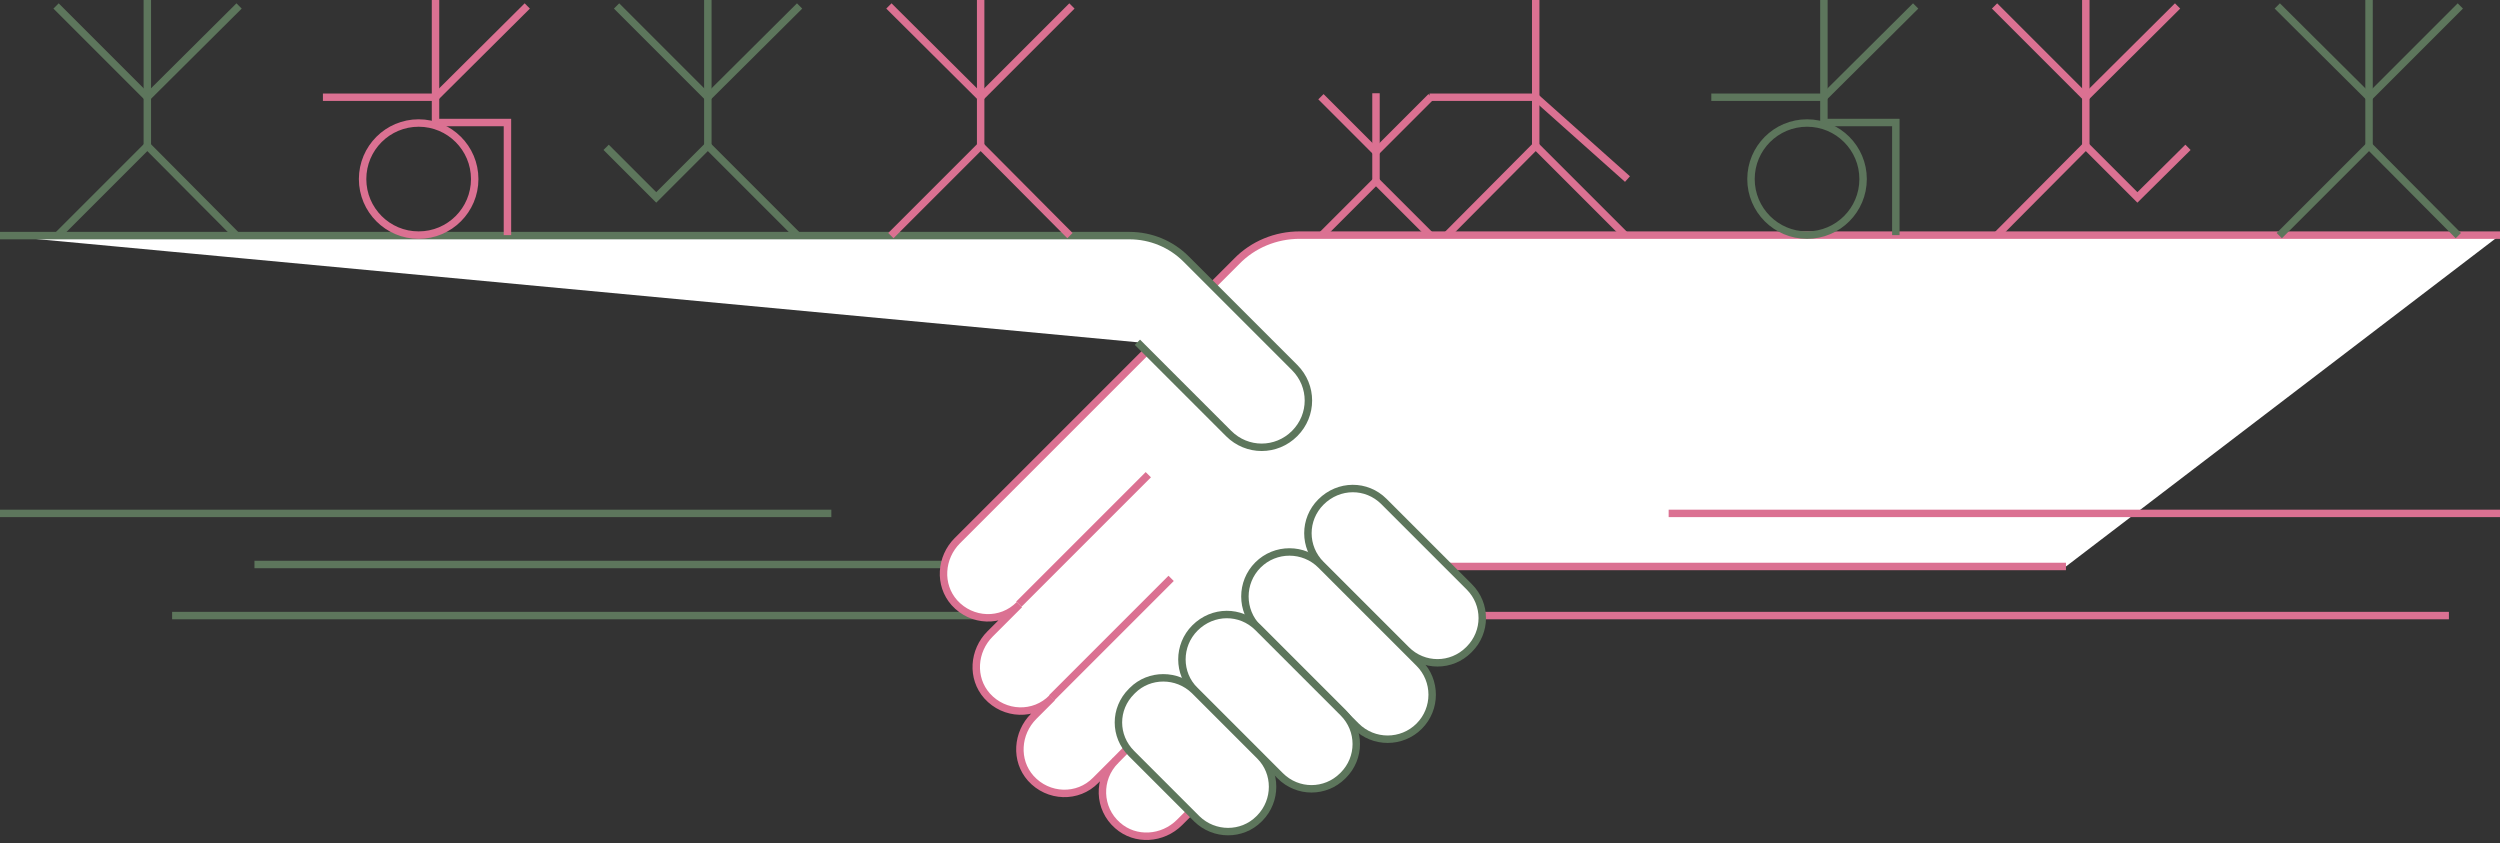
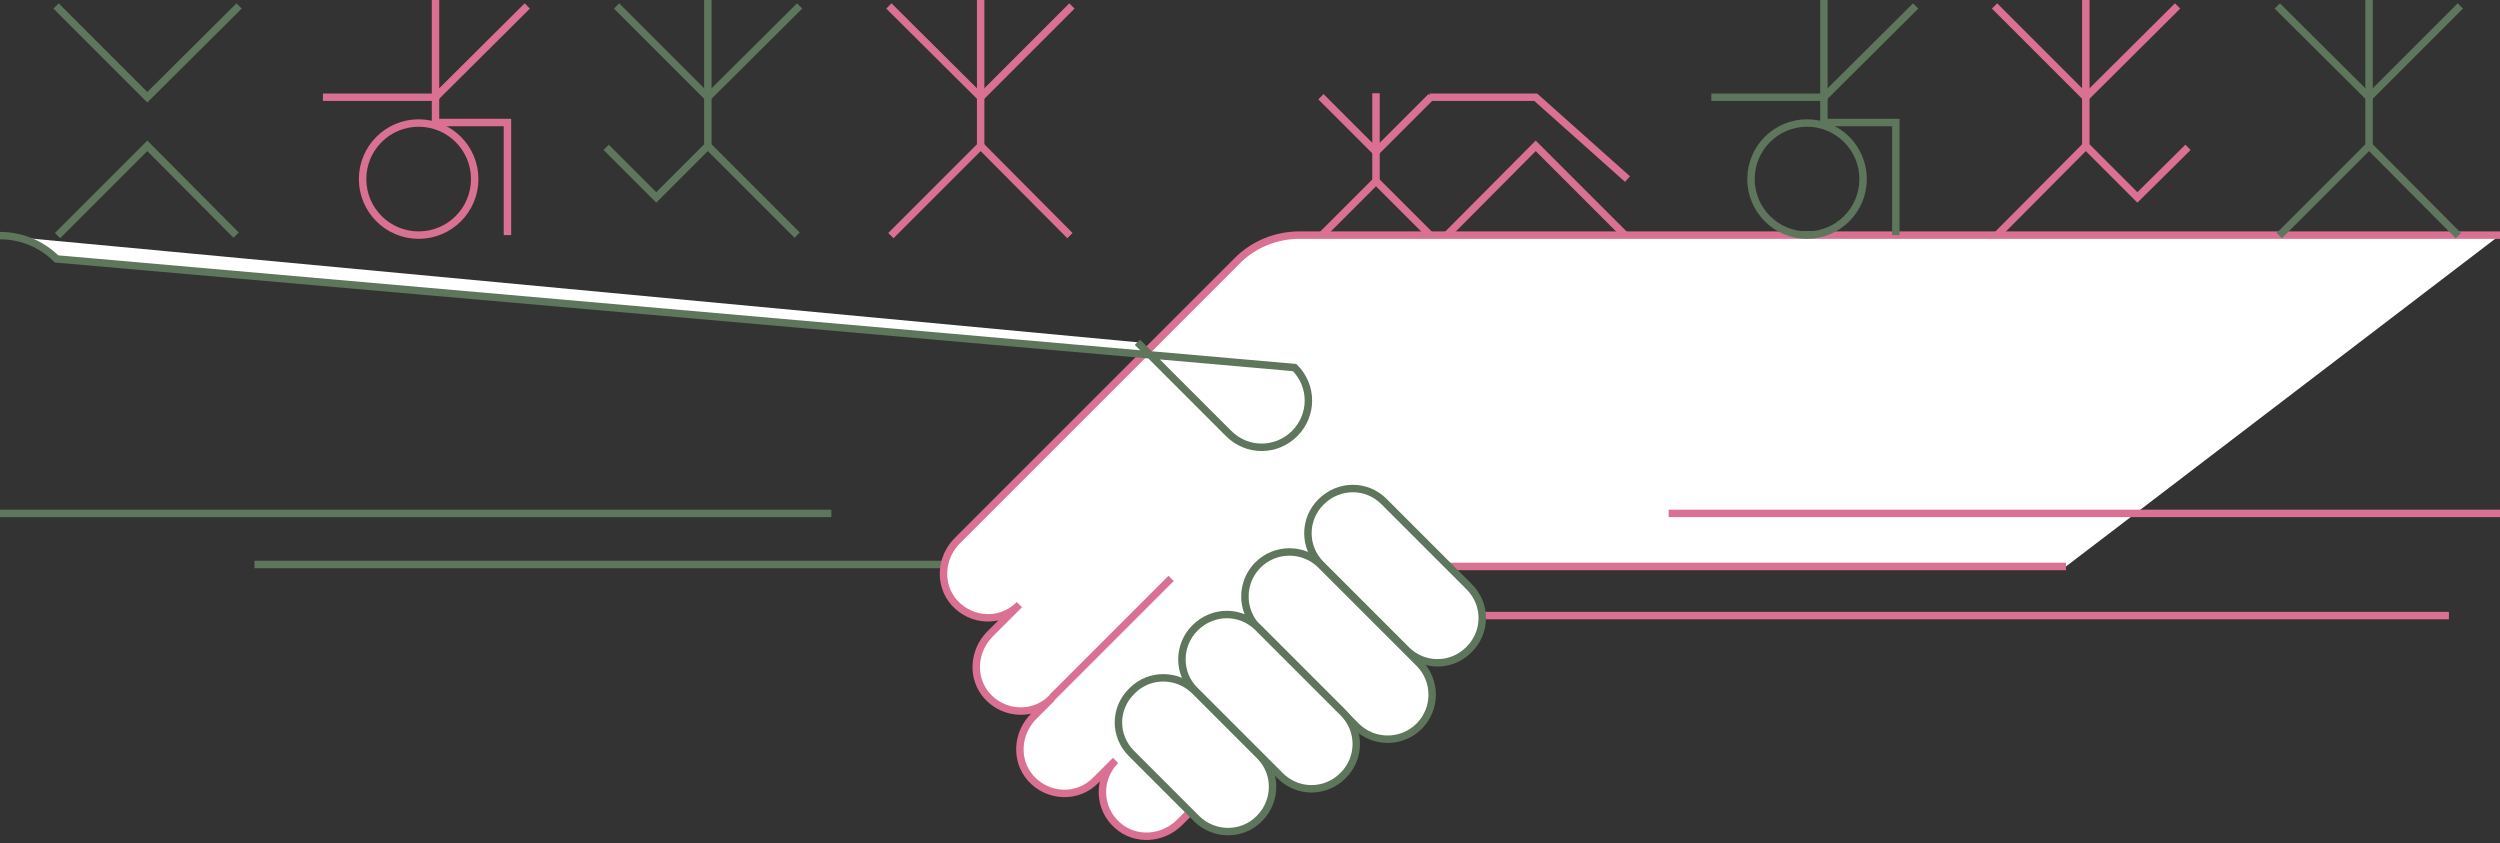
<svg xmlns="http://www.w3.org/2000/svg" version="1.1" id="Layer_1" x="0px" y="0px" viewBox="0 0 504 170" style="enable-background:new 0 0 504 170;" xml:space="preserve">
  <rect x="0" y="0" width="504" height="170" fill="#333333" stroke="none" />
  <style type="text/css">
	.st0{fill:none;stroke:#DB7192;stroke-width:1.5;stroke-miterlimit:10;}
	.st1{fill:none;stroke:#5D765C;stroke-width:1.5;stroke-miterlimit:10;}
	.st2{fill:#FFFFFF;stroke:#DB7192;stroke-width:1.5;stroke-miterlimit:10;}
	.st3{fill:#FFFFFF;stroke:#5D765C;stroke-width:1.5;stroke-miterlimit:10;}
</style>
  <g>
    <line class="st0" x1="493.7" y1="124.1" x2="280.5" y2="124.1" />
    <line class="st1" x1="247.9" y1="113.8" x2="51.3" y2="113.8" />
-     <line class="st1" x1="247.9" y1="124.1" x2="34.7" y2="124.1" />
    <line class="st1" x1="167.6" y1="103.5" x2="0" y2="103.5" />
    <path class="st2" d="M504,47.4H262c-4.8,0-9.4,1.9-12.7,5.3l-13.1,13.1l-32.5,32.5L193,109c-3.4,3.4-3.8,8.9-0.6,12.5   c3.5,3.9,9.5,4.1,13.1,0.4l-5.9,5.9c-3.4,3.4-3.8,8.9-0.6,12.5c3.5,3.9,9.5,4.1,13.1,0.4l-3.7,3.7c-3.4,3.4-3.8,8.9-0.6,12.5   c3.5,3.9,9.5,4.1,13.1,0.4l4-4c-3.7,3.7-3.5,9.7,0.4,13.1c3.6,3.2,9.1,2.8,12.5-0.6l16.8-16.8l34.8-34.8h127.1" />
    <line class="st0" x1="212" y1="140.7" x2="236.1" y2="116.6" />
-     <line class="st0" x1="224.8" y1="153.4" x2="232.7" y2="145.4" />
    <g>
      <path class="st3" d="M266.3,101.2L266.3,101.2c3.6-3.6,9.2-3.6,12.7-0.1l17.2,17.2c3.5,3.5,3.5,9.1,0,12.6l-0.1,0.1    c-3.5,3.5-9.1,3.5-12.6,0l-17.2-17.2C262.8,110.3,262.8,104.7,266.3,101.2z" />
      <path class="st3" d="M253.6,113.9L253.6,113.9c3.5-3.5,9.2-3.5,12.7,0l19.8,19.8c3.5,3.5,3.5,9.2,0,12.7l0,0    c-3.5,3.5-9.2,3.5-12.7,0l-19.8-19.8C250.1,123.1,250.1,117.4,253.6,113.9z" />
      <path class="st3" d="M240.9,126.6L240.9,126.6c3.6-3.6,9.2-3.6,12.7-0.1l17.2,17.2c3.5,3.5,3.5,9.1,0,12.6l-0.1,0.1    c-3.5,3.5-9.1,3.5-12.6,0l-17.2-17.2C237.4,135.8,237.4,130.1,240.9,126.6z" />
      <path class="st3" d="M228.1,139.4l0.2-0.2c3.4-3.4,9-3.4,12.5,0l13.2,13.2c3.4,3.4,3.4,9,0,12.5l-0.2,0.2c-3.4,3.4-9,3.4-12.5,0    l-13.2-13.2C224.6,148.4,224.6,142.9,228.1,139.4z" />
    </g>
-     <line class="st0" x1="205.4" y1="121.8" x2="231.5" y2="95.7" />
-     <path class="st3" d="M0,47.5h227.7l0,0c4.3,0,8.4,1.7,11.4,4.7L261,74.1c3.7,3.7,3.7,9.6,0,13.3l0,0c-3.7,3.7-9.6,3.7-13.3,0   L229.3,69" />
+     <path class="st3" d="M0,47.5l0,0c4.3,0,8.4,1.7,11.4,4.7L261,74.1c3.7,3.7,3.7,9.6,0,13.3l0,0c-3.7,3.7-9.6,3.7-13.3,0   L229.3,69" />
    <g>
      <g>
        <polyline class="st1" points="124.3,1.2 142.7,19.6 161.2,1.2    " />
      </g>
      <g>
        <polyline class="st1" points="160.7,47.4 142.7,29.4 132.3,39.8 122.2,29.7    " />
        <line class="st1" x1="142.7" y1="29.4" x2="142.7" y2="0" />
      </g>
    </g>
    <g>
      <g>
        <polyline class="st0" points="179.2,1.2 197.7,19.6 216.1,1.2    " />
      </g>
      <g>
        <polyline class="st0" points="215.7,47.5 197.7,29.4 179.6,47.5    " />
        <line class="st0" x1="197.7" y1="29.4" x2="197.7" y2="0" />
      </g>
    </g>
    <g>
      <g>
        <polyline class="st0" points="439,1.2 420.5,19.6 402.1,1.2    " />
      </g>
      <g>
        <polyline class="st0" points="402.6,47.4 420.5,29.4 430.9,39.8 441.1,29.7    " />
        <line class="st0" x1="420.5" y1="29.4" x2="420.5" y2="0" />
      </g>
    </g>
    <g>
      <g>
        <polyline class="st1" points="459.1,1.2 477.6,19.6 496,1.2    " />
      </g>
      <g>
        <polyline class="st1" points="495.6,47.5 477.6,29.4 459.5,47.5    " />
        <line class="st1" x1="477.6" y1="29.4" x2="477.6" y2="0" />
      </g>
    </g>
    <g>
      <g>
        <polyline class="st0" points="65.1,19.6 87.8,19.6 106.3,1.2    " />
      </g>
      <polyline class="st0" points="87.8,0 87.8,24.7 102.3,24.7 102.3,47.4   " />
      <circle class="st0" cx="84.4" cy="36.1" r="11.3" />
    </g>
    <g>
      <g>
        <polyline class="st1" points="345,19.6 367.7,19.6 386.2,1.2    " />
      </g>
      <polyline class="st1" points="367.7,0 367.7,24.7 382.2,24.7 382.2,47.4   " />
      <circle class="st1" cx="364.3" cy="36.1" r="11.3" />
    </g>
    <g>
      <g>
        <polyline class="st0" points="288.2,19.6 309.6,19.6 328.1,36.1    " />
      </g>
      <g>
        <polyline class="st0" points="327.6,47.4 309.6,29.4 291.6,47.5    " />
-         <line class="st0" x1="309.6" y1="29.4" x2="309.6" y2="0" />
      </g>
    </g>
    <g>
      <g>
        <polyline class="st1" points="11.3,1.2 29.7,19.6 48.2,1.2    " />
      </g>
      <g>
        <polyline class="st1" points="47.6,47.4 29.7,29.4 11.6,47.5    " />
-         <line class="st1" x1="29.7" y1="29.4" x2="29.7" y2="0" />
      </g>
    </g>
    <g>
      <g>
        <polyline class="st0" points="266.3,19.5 277.4,30.6 288.5,19.5    " />
      </g>
      <g>
        <polyline class="st0" points="288.2,47.3 277.4,36.5 266.5,47.4    " />
        <line class="st0" x1="277.4" y1="36.5" x2="277.4" y2="18.8" />
      </g>
    </g>
    <line class="st0" x1="504" y1="103.5" x2="336.4" y2="103.5" />
  </g>
</svg>